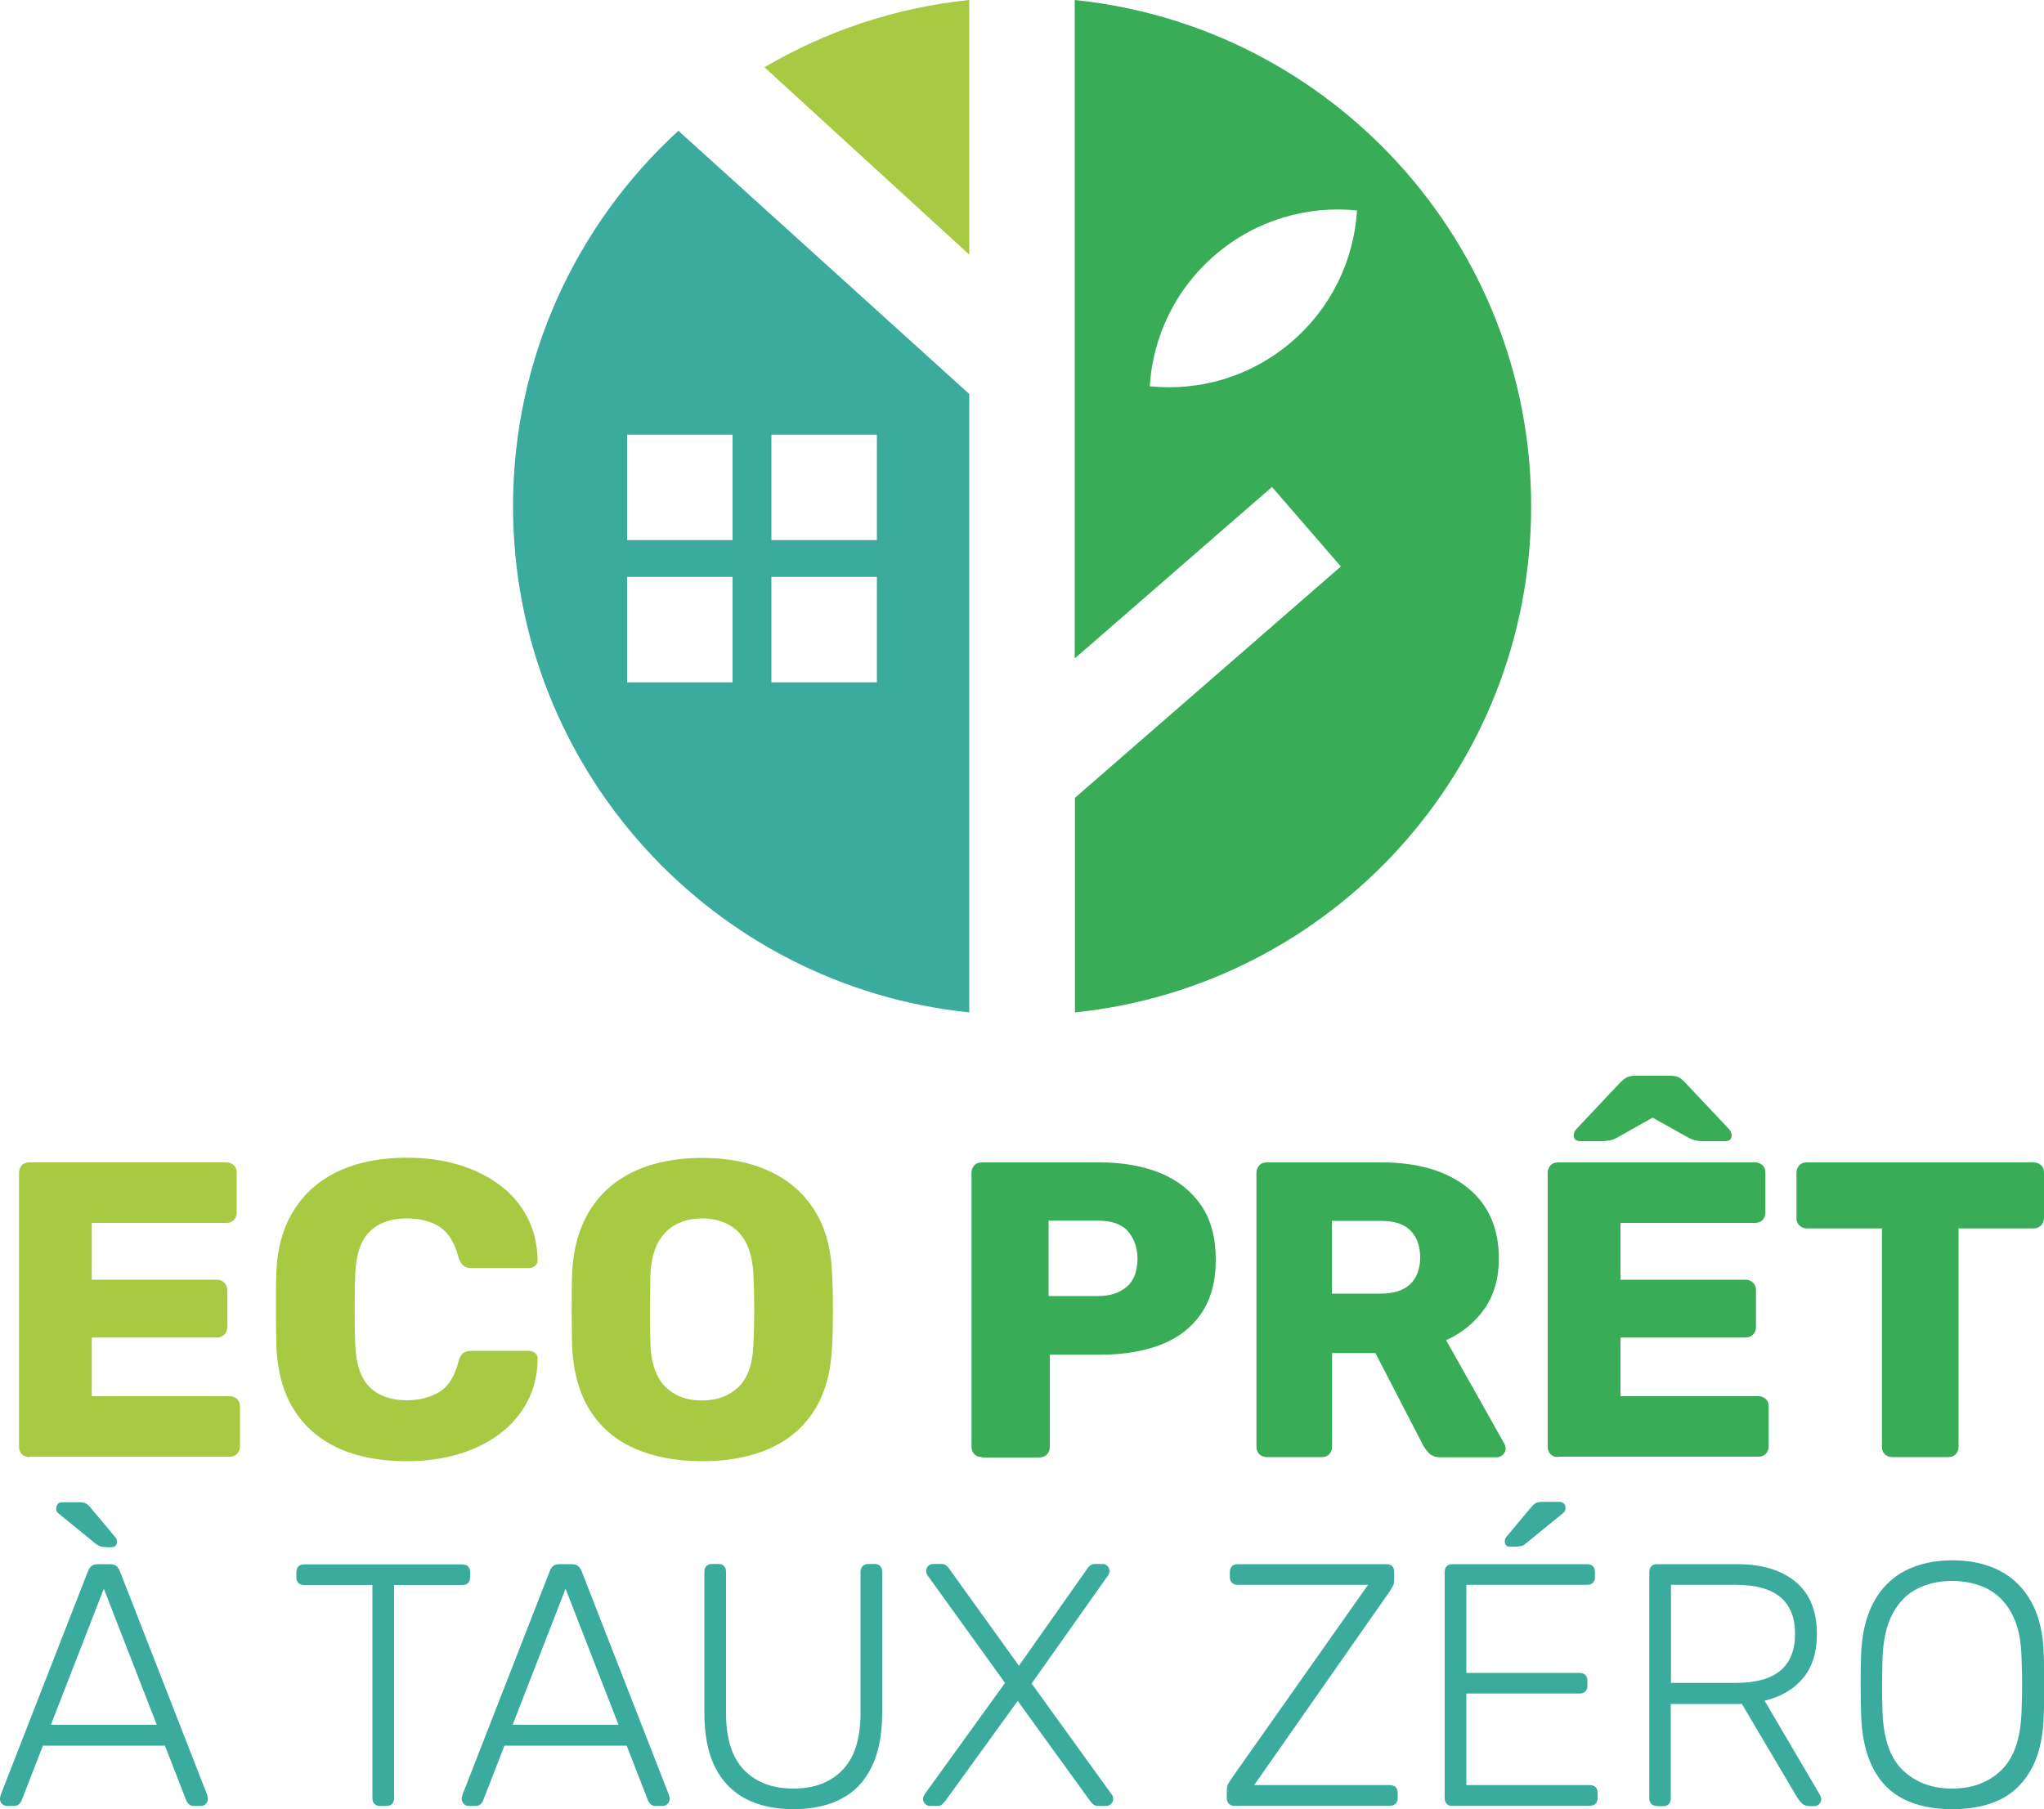
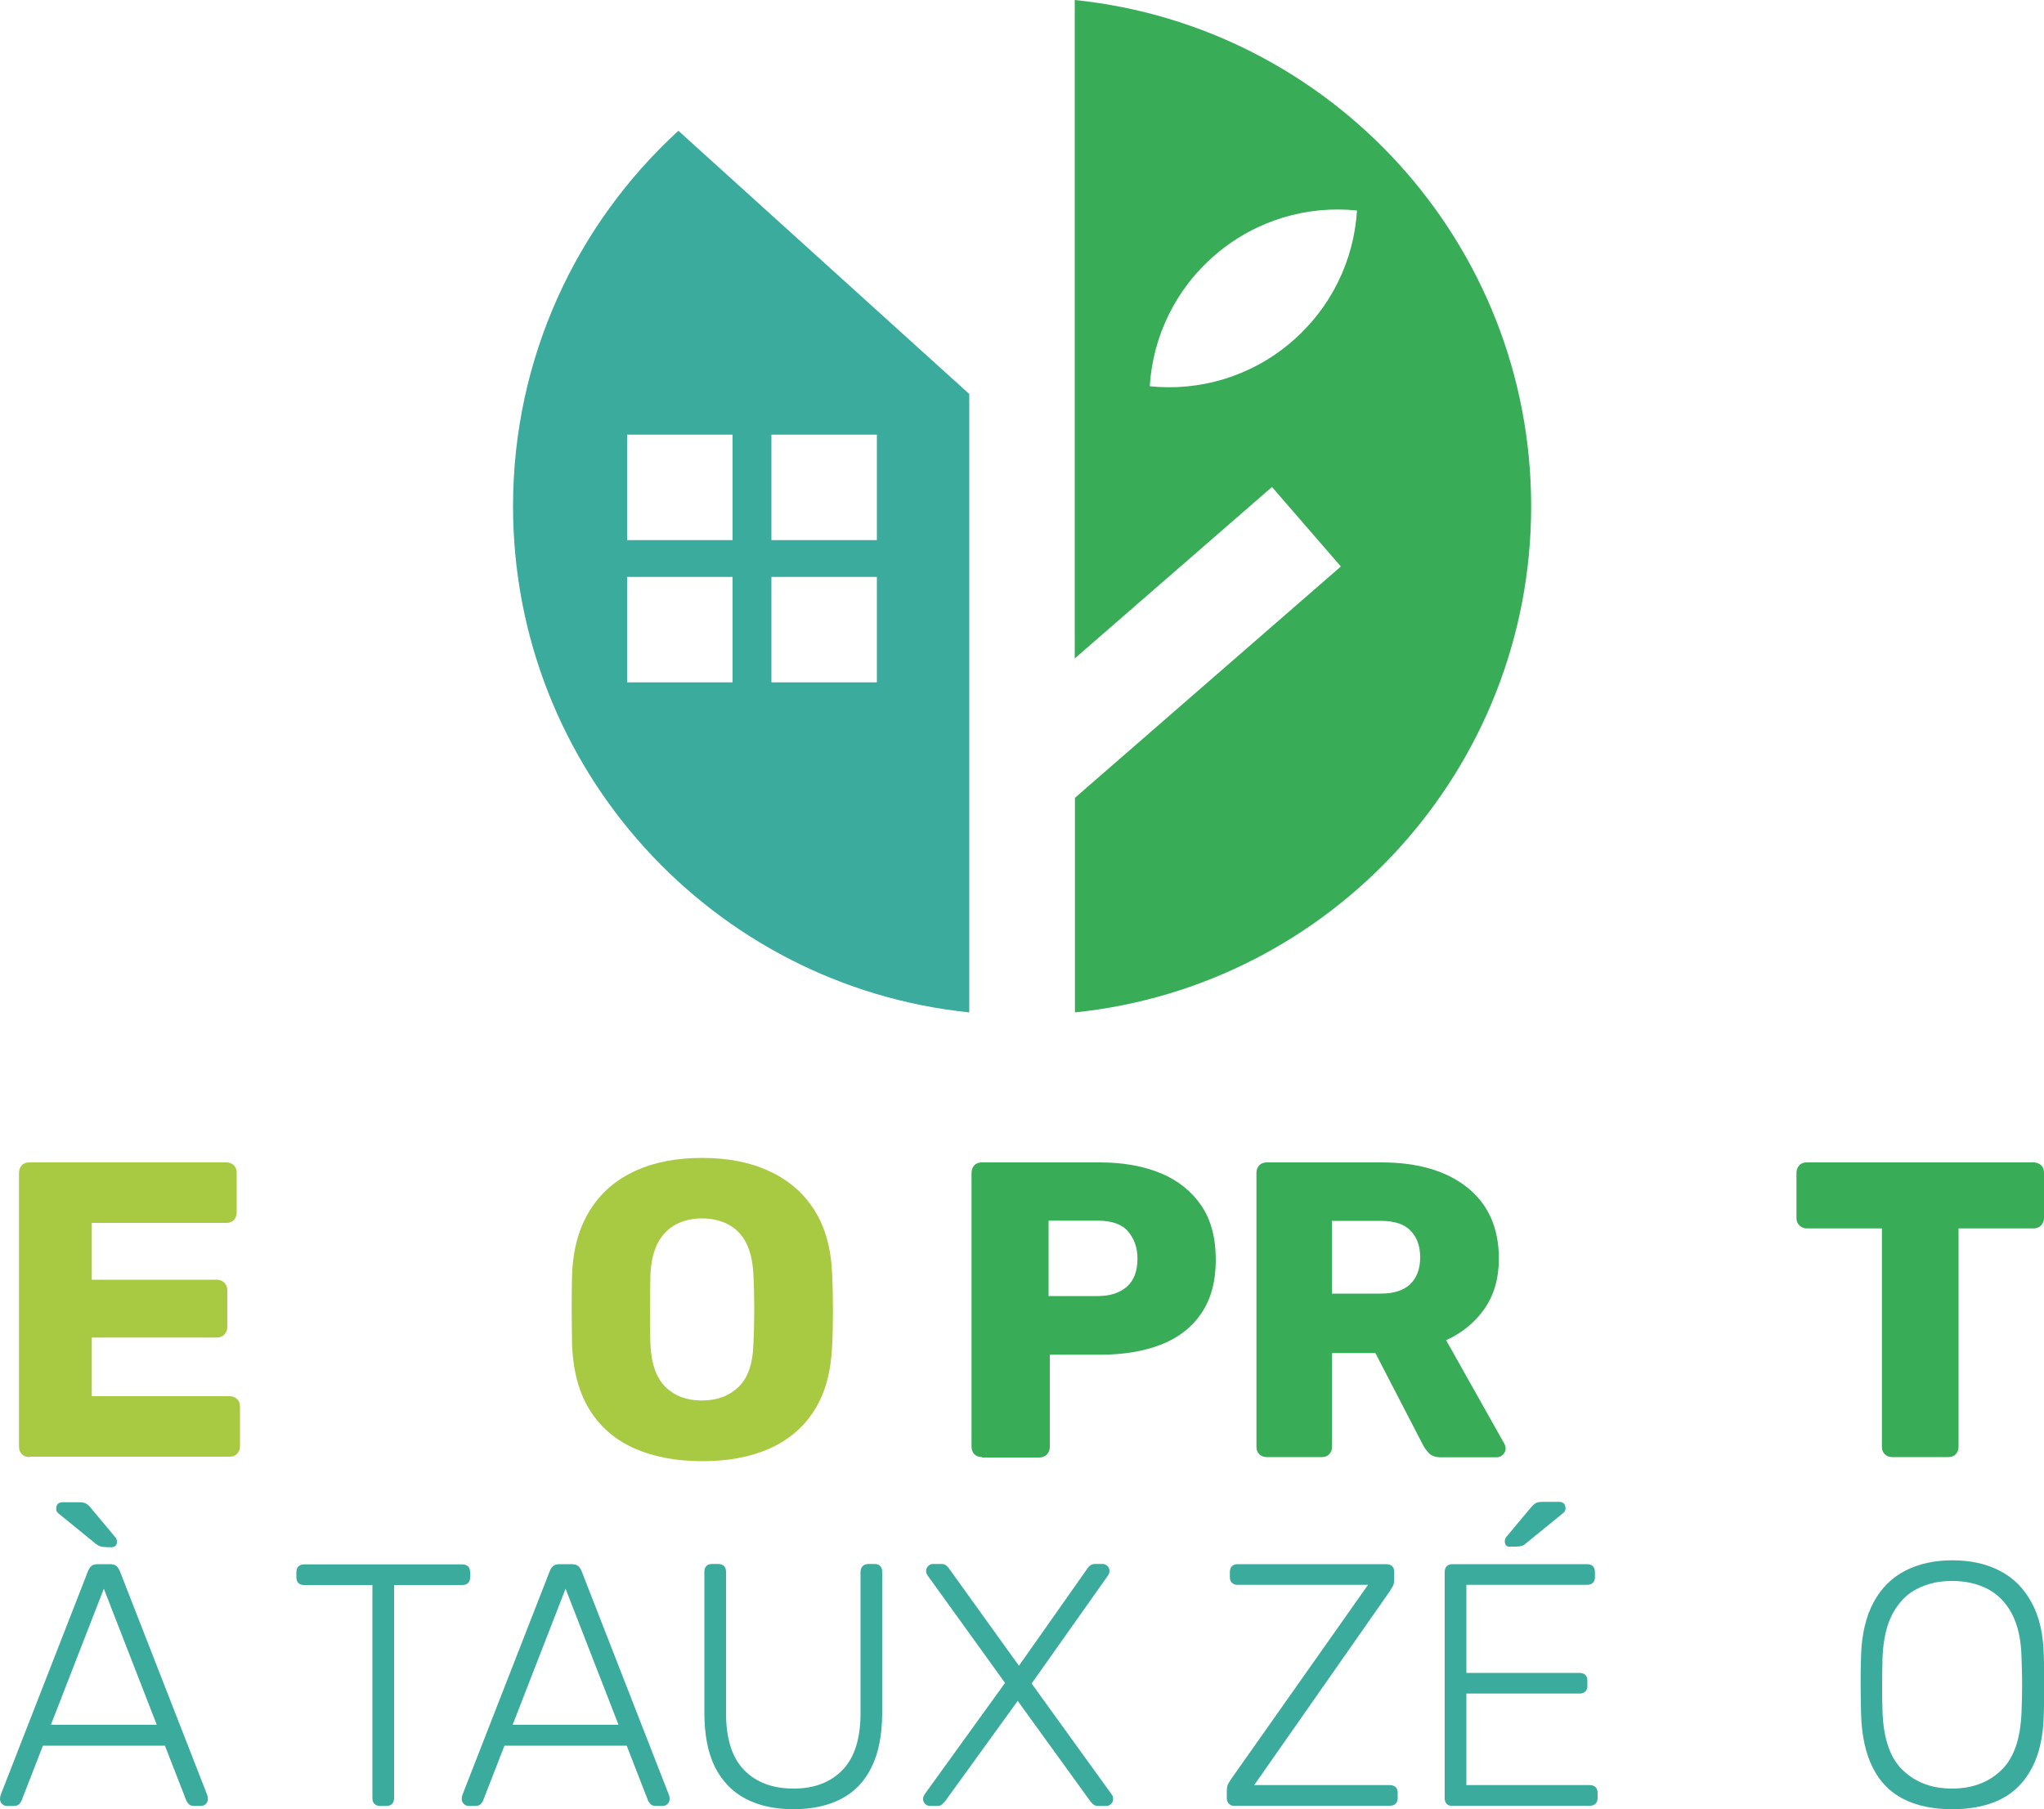
<svg xmlns="http://www.w3.org/2000/svg" id="a" viewBox="0 0 100 88.53">
  <defs>
    <style>.b,.c{fill:#a8c942;}.d,.e{fill:#38ac57;}.f,.g{fill:#3aab9c;}.e,.g,.c{fill-rule:evenodd;}</style>
  </defs>
  <g>
    <path class="b" d="M1.44,71.3c-.15,0-.28-.05-.37-.14s-.14-.22-.14-.37v-13.4c0-.15,.05-.27,.14-.37s.22-.14,.37-.14H11.07c.15,0,.28,.05,.37,.14,.1,.1,.14,.22,.14,.37v1.94c0,.15-.05,.27-.14,.37-.1,.1-.22,.14-.37,.14H4.49v2.78h6.12c.15,0,.27,.05,.37,.15,.1,.1,.14,.23,.14,.38v1.79c0,.14-.05,.26-.14,.36-.1,.1-.22,.15-.37,.15H4.49v2.87h6.74c.15,0,.27,.05,.37,.14,.1,.1,.14,.22,.14,.37v1.94c0,.15-.05,.27-.14,.37-.1,.1-.22,.14-.37,.14H1.44Z" />
-     <path class="b" d="M19.9,71.5c-1.31,0-2.42-.21-3.35-.64s-1.65-1.05-2.17-1.88c-.52-.82-.8-1.85-.86-3.07-.01-.56-.02-1.17-.02-1.81s0-1.26,.02-1.86c.05-1.2,.34-2.21,.87-3.04,.52-.83,1.25-1.46,2.19-1.9,.93-.43,2.04-.65,3.32-.65,.91,0,1.75,.11,2.52,.34,.77,.23,1.44,.56,2.02,.99,.58,.43,1.03,.96,1.35,1.57,.32,.61,.49,1.3,.51,2.07,.01,.12-.02,.23-.11,.31-.09,.08-.2,.12-.32,.12h-2.78c-.18,0-.32-.04-.41-.11-.1-.08-.18-.22-.25-.42-.19-.73-.51-1.23-.94-1.5-.43-.27-.97-.4-1.6-.4-.76,0-1.35,.21-1.79,.63-.44,.42-.68,1.12-.72,2.09-.04,1.13-.04,2.28,0,3.46,.04,.98,.28,1.67,.72,2.09,.44,.42,1.04,.63,1.79,.63,.63,0,1.17-.14,1.61-.41s.75-.77,.93-1.48c.05-.21,.13-.35,.24-.42,.1-.08,.24-.11,.42-.11h2.78c.12,0,.23,.04,.32,.12,.09,.08,.13,.19,.11,.31-.01,.77-.18,1.46-.51,2.07-.32,.61-.77,1.13-1.35,1.57-.58,.43-1.25,.76-2.02,.99-.77,.23-1.61,.34-2.52,.34Z" />
    <path class="b" d="M34.35,71.5c-1.27,0-2.36-.21-3.3-.62-.93-.41-1.66-1.03-2.19-1.87-.52-.83-.81-1.87-.87-3.12-.01-.59-.02-1.18-.02-1.77s0-1.19,.02-1.79c.05-1.24,.35-2.28,.88-3.12,.53-.85,1.26-1.48,2.2-1.91,.93-.43,2.03-.64,3.28-.64s2.33,.21,3.27,.64c.94,.43,1.68,1.06,2.22,1.91,.54,.85,.82,1.89,.87,3.12,.03,.6,.04,1.2,.04,1.79s-.01,1.18-.04,1.77c-.06,1.25-.34,2.29-.87,3.12-.52,.83-1.25,1.45-2.19,1.87s-2.03,.62-3.3,.62Zm0-2.97c.73,0,1.32-.22,1.78-.66,.46-.44,.7-1.14,.73-2.1,.03-.6,.04-1.17,.04-1.71s-.01-1.09-.04-1.67c-.03-.65-.15-1.17-.36-1.58-.21-.41-.51-.7-.88-.9-.37-.19-.8-.29-1.28-.29s-.89,.1-1.26,.29c-.37,.19-.67,.49-.89,.9-.22,.41-.34,.93-.37,1.58-.01,.58-.02,1.13-.02,1.67s0,1.11,.02,1.71c.04,.96,.29,1.66,.74,2.1,.45,.44,1.04,.66,1.77,.66Z" />
    <path class="d" d="M48.04,71.3c-.15,0-.28-.05-.37-.14s-.14-.22-.14-.37v-13.4c0-.15,.05-.27,.14-.37s.22-.14,.37-.14h5.77c1.14,0,2.13,.18,2.98,.53,.84,.35,1.5,.88,1.98,1.58s.71,1.59,.71,2.66-.24,1.93-.71,2.62-1.13,1.2-1.98,1.53c-.85,.33-1.84,.49-2.98,.49h-2.45v4.52c0,.15-.05,.27-.15,.37-.1,.1-.23,.14-.38,.14h-2.78Zm3.26-7.88h2.41c.59,0,1.06-.15,1.41-.45s.53-.76,.53-1.38c0-.52-.15-.96-.45-1.32-.3-.36-.8-.54-1.49-.54h-2.41v3.69Z" />
    <path class="d" d="M61.98,71.3c-.15,0-.28-.05-.37-.14-.1-.1-.14-.22-.14-.37v-13.4c0-.15,.05-.27,.14-.37,.1-.1,.22-.14,.37-.14h5.61c1.77,0,3.17,.41,4.2,1.23,1.02,.82,1.54,1.98,1.54,3.47,0,.98-.24,1.8-.71,2.47-.47,.67-1.1,1.18-1.87,1.53l2.85,5.07c.04,.08,.06,.16,.06,.23,0,.11-.04,.21-.13,.3s-.2,.13-.32,.13h-2.72c-.26,0-.45-.07-.58-.2-.12-.13-.21-.25-.27-.36l-2.35-4.54h-2.12v4.58c0,.15-.05,.27-.14,.37s-.22,.14-.37,.14h-2.66Zm3.18-8h2.39c.65,0,1.13-.16,1.45-.47s.48-.75,.48-1.3-.15-.97-.46-1.3c-.31-.33-.8-.49-1.47-.49h-2.39v3.57Z" />
-     <path class="d" d="M76.23,71.3c-.15,0-.28-.05-.37-.14-.1-.1-.14-.22-.14-.37v-13.4c0-.15,.05-.27,.14-.37,.1-.1,.22-.14,.37-.14h9.63c.15,0,.27,.05,.37,.14s.14,.22,.14,.37v1.94c0,.15-.05,.27-.14,.37s-.22,.14-.37,.14h-6.58v2.78h6.12c.15,0,.27,.05,.37,.15,.1,.1,.14,.23,.14,.38v1.79c0,.14-.05,.26-.14,.36-.1,.1-.22,.15-.37,.15h-6.12v2.87h6.74c.15,0,.27,.05,.37,.14s.14,.22,.14,.37v1.94c0,.15-.05,.27-.14,.37s-.22,.14-.37,.14h-9.79Zm1.09-15.46c-.22,0-.33-.1-.33-.29,0-.11,.05-.22,.16-.33l2.1-2.23c.15-.15,.28-.25,.38-.29,.1-.04,.22-.06,.36-.06h1.75c.12,0,.24,.02,.35,.06,.11,.04,.23,.14,.37,.29l2.1,2.23c.11,.11,.16,.22,.16,.33,0,.19-.1,.29-.31,.29h-1.05c-.12,0-.24,0-.36-.03-.12-.02-.23-.06-.34-.11l-1.81-1.01-1.79,1.01c-.11,.06-.23,.09-.35,.11-.12,.02-.25,.03-.37,.03h-1.03Z" />
    <path class="d" d="M92.58,71.3c-.15,0-.28-.05-.37-.14-.1-.1-.14-.22-.14-.37v-10.68h-3.67c-.15,0-.27-.05-.37-.15-.1-.1-.14-.22-.14-.36v-2.21c0-.15,.05-.27,.14-.37s.22-.14,.37-.14h11.09c.15,0,.27,.05,.37,.14s.14,.22,.14,.37v2.21c0,.14-.05,.26-.14,.36-.1,.1-.22,.15-.37,.15h-3.67v10.68c0,.15-.05,.27-.14,.37s-.22,.14-.37,.14h-2.72Z" />
  </g>
  <g>
    <path class="f" d="M.34,88.37c-.09,0-.17-.03-.24-.1-.07-.07-.1-.15-.1-.24,0-.06,.01-.12,.03-.19l4.28-10.97c.05-.11,.1-.2,.18-.25,.07-.06,.18-.08,.31-.08h.57c.14,0,.24,.03,.31,.08s.13,.14,.18,.25l4.28,10.97c.02,.07,.03,.13,.03,.19,0,.09-.03,.17-.1,.24-.07,.07-.15,.1-.24,.1h-.34c-.11,0-.2-.03-.25-.09-.06-.06-.1-.12-.12-.16l-1.05-2.7H2.1l-1.05,2.7s-.05,.1-.11,.16-.15,.09-.26,.09H.34Zm2.16-3.97H7.67l-2.59-6.66-2.59,6.66Zm2.7-8.7c-.11,0-.21,0-.28-.03-.07-.02-.15-.06-.25-.14l-1.84-1.5c-.06-.06-.08-.12-.08-.2,0-.21,.11-.32,.32-.32h.78c.17,0,.29,.02,.37,.07,.08,.05,.16,.12,.25,.24l1.17,1.4c.06,.06,.08,.13,.08,.22,0,.18-.09,.27-.27,.27h-.25Z" />
    <path class="f" d="M18.59,88.37c-.11,0-.2-.03-.27-.1-.07-.07-.1-.16-.1-.27v-10.44h-3.35c-.11,0-.2-.03-.27-.1-.07-.07-.1-.16-.1-.27v-.25c0-.12,.03-.22,.1-.29,.07-.07,.16-.1,.27-.1h7.74c.12,0,.22,.03,.29,.1,.07,.07,.1,.16,.1,.29v.25c0,.11-.03,.2-.1,.27-.07,.07-.16,.1-.29,.1h-3.33v10.44c0,.11-.03,.2-.1,.27-.07,.07-.16,.1-.29,.1h-.3Z" />
    <path class="f" d="M22.93,88.37c-.09,0-.17-.03-.24-.1-.07-.07-.1-.15-.1-.24,0-.06,.01-.12,.03-.19l4.28-10.97c.05-.11,.1-.2,.18-.25,.07-.06,.18-.08,.31-.08h.57c.14,0,.24,.03,.31,.08s.13,.14,.18,.25l4.28,10.97c.02,.07,.03,.13,.03,.19,0,.09-.03,.17-.1,.24-.07,.07-.15,.1-.24,.1h-.34c-.11,0-.2-.03-.25-.09-.06-.06-.1-.12-.12-.16l-1.05-2.7h-5.98l-1.05,2.7s-.05,.1-.11,.16-.15,.09-.26,.09h-.34Zm2.16-3.97h5.17l-2.59-6.66-2.59,6.66Z" />
    <path class="f" d="M38.82,88.53c-.91,0-1.69-.17-2.34-.51-.65-.34-1.15-.86-1.5-1.55-.35-.7-.52-1.59-.52-2.69v-6.86c0-.12,.03-.22,.1-.29,.07-.07,.16-.1,.27-.1h.3c.12,0,.22,.03,.29,.1,.07,.07,.1,.16,.1,.29v6.91c0,1.26,.3,2.19,.89,2.79,.59,.6,1.39,.9,2.41,.9s1.8-.3,2.39-.9c.59-.6,.89-1.53,.89-2.79v-6.91c0-.12,.04-.22,.11-.29,.07-.07,.17-.1,.28-.1h.3c.11,0,.2,.03,.27,.1,.07,.07,.1,.16,.1,.29v6.86c0,1.09-.17,1.99-.52,2.69-.34,.7-.84,1.22-1.48,1.55-.64,.34-1.43,.51-2.35,.51Z" />
    <path class="f" d="M45.5,88.37c-.09,0-.17-.03-.24-.1-.07-.07-.1-.15-.1-.24,0-.04,0-.09,.03-.13,.02-.04,.03-.07,.04-.09l3.94-5.46-3.79-5.26c-.05-.07-.07-.14-.07-.22,0-.09,.03-.17,.1-.24,.07-.07,.15-.1,.24-.1h.41c.08,0,.15,.02,.21,.06,.06,.04,.12,.1,.18,.19l3.4,4.73,3.33-4.73c.06-.09,.11-.15,.18-.19,.06-.04,.13-.06,.21-.06h.37c.09,0,.17,.03,.24,.1s.1,.15,.1,.24c0,.08-.02,.15-.07,.22l-3.74,5.29,3.92,5.43s.04,.05,.05,.09c.01,.04,.02,.08,.02,.13,0,.09-.03,.17-.1,.24-.07,.07-.15,.1-.24,.1h-.41c-.08,0-.15-.02-.21-.07-.06-.04-.12-.11-.18-.19l-3.53-4.88-3.53,4.88c-.06,.08-.12,.14-.18,.19-.06,.05-.13,.07-.21,.07h-.37Z" />
    <path class="f" d="M60.39,88.37c-.11,0-.2-.04-.27-.11-.07-.07-.1-.17-.1-.28v-.34c0-.17,.03-.31,.1-.41,.07-.11,.12-.18,.15-.23l6.66-9.45h-6.39c-.11,0-.2-.03-.27-.1-.07-.07-.1-.16-.1-.27v-.25c0-.12,.03-.22,.1-.29,.07-.07,.16-.1,.27-.1h7.28c.12,0,.22,.03,.29,.1,.07,.07,.1,.16,.1,.29v.34c0,.15-.02,.26-.07,.35-.05,.09-.1,.17-.15,.25l-6.63,9.48h6.63c.12,0,.22,.03,.29,.1,.07,.07,.1,.16,.1,.29v.25c0,.11-.03,.2-.1,.27-.07,.07-.16,.1-.29,.1h-7.6Z" />
    <path class="f" d="M71.05,88.37c-.11,0-.2-.03-.27-.1s-.1-.16-.1-.27v-11.07c0-.12,.03-.22,.1-.29s.16-.1,.27-.1h6.59c.12,0,.22,.03,.29,.1,.07,.07,.1,.16,.1,.29v.25c0,.11-.03,.2-.1,.27-.07,.07-.16,.1-.29,.1h-5.9v4.31h5.53c.12,0,.22,.03,.29,.1,.07,.07,.1,.16,.1,.29v.25c0,.11-.03,.2-.1,.27-.07,.07-.16,.1-.29,.1h-5.53v4.48h6.03c.12,0,.22,.03,.29,.1,.07,.07,.1,.16,.1,.29v.25c0,.11-.03,.2-.1,.27-.07,.07-.16,.1-.29,.1h-6.73Zm2.84-12.68c-.18,0-.27-.09-.27-.27,0-.09,.03-.16,.08-.22l1.17-1.4c.09-.11,.17-.19,.25-.24s.2-.07,.37-.07h.78c.21,0,.32,.11,.32,.32,0,.08-.03,.15-.08,.2l-1.84,1.5c-.09,.08-.17,.13-.24,.14-.07,.02-.17,.03-.28,.03h-.25Z" />
-     <path class="f" d="M81.06,88.37c-.11,0-.2-.03-.27-.1s-.1-.16-.1-.27v-11.07c0-.12,.03-.22,.1-.29s.16-.1,.27-.1h3.94c1.18,0,2.13,.28,2.83,.85s1.06,1.42,1.06,2.57c0,.9-.23,1.62-.68,2.16-.45,.54-1.08,.91-1.88,1.1l2.72,4.63c.03,.07,.05,.13,.05,.19,0,.09-.03,.17-.1,.24s-.15,.1-.24,.1h-.2c-.18,0-.32-.05-.41-.14-.09-.1-.17-.2-.24-.31l-2.69-4.55h-3.48v4.63c0,.11-.03,.2-.1,.27-.07,.07-.16,.1-.29,.1h-.3Zm.69-6.02h3.16c.98,0,1.71-.2,2.19-.6s.72-1,.72-1.8-.24-1.4-.72-1.8c-.48-.4-1.21-.6-2.19-.6h-3.16v4.8Z" />
    <path class="f" d="M95.5,88.53c-.94,0-1.73-.17-2.38-.5-.65-.33-1.16-.85-1.5-1.54-.35-.69-.54-1.57-.57-2.63-.01-.51-.02-.98-.02-1.42s0-.91,.02-1.42c.03-1.05,.24-1.92,.61-2.61,.37-.69,.89-1.21,1.55-1.55,.66-.34,1.43-.51,2.31-.51s1.65,.17,2.31,.51c.66,.34,1.18,.85,1.56,1.55,.38,.69,.58,1.56,.6,2.61,.02,.51,.03,.98,.03,1.42s-.01,.91-.03,1.42c-.02,1.06-.21,1.94-.57,2.63-.36,.69-.86,1.21-1.51,1.54s-1.45,.5-2.38,.5Zm0-1.01c.97,0,1.77-.29,2.39-.88,.63-.59,.96-1.54,1.01-2.86,.02-.51,.03-.95,.03-1.34s-.01-.83-.03-1.34c-.02-.88-.18-1.59-.48-2.15s-.7-.95-1.2-1.21c-.5-.25-1.07-.38-1.72-.38s-1.2,.13-1.7,.38c-.5,.25-.9,.66-1.2,1.21s-.46,1.27-.5,2.15c-.01,.51-.02,.95-.02,1.34s0,.83,.02,1.34c.05,1.32,.38,2.27,1.01,2.86,.63,.59,1.42,.88,2.38,.88Z" />
  </g>
  <g>
    <path class="g" d="M37.74,33.39v-5.16h5.16v5.16h-5.16Zm-12.64-8.62c0,12.88,9.78,23.48,22.32,24.77V19.28l-14.23-12.88c-4.97,4.55-8.09,11.1-8.09,18.37h0Zm12.64-3.5h5.16v5.16h-5.16v-5.16h0Zm-7.06,0h5.16v5.16h-5.16v-5.16h0Zm0,6.96h5.16v5.16h-5.16v-5.16Z" />
-     <path class="c" d="M37.4,3.29l10.02,9.17V0c-3.63,.37-7.02,1.53-10.02,3.29Z" />
    <path class="e" d="M52.58,0V32.22l9.65-8.39,3.37,3.89-13.01,11.32v10.5c12.54-1.29,22.32-11.89,22.32-24.77S65.12,1.29,52.58,0h0Zm3.67,18.9c.15-2.42,1.25-4.77,3.24-6.46,1.99-1.69,4.49-2.39,6.9-2.14-.15,2.42-1.25,4.77-3.24,6.46-1.99,1.69-4.49,2.39-6.9,2.14Z" />
  </g>
</svg>